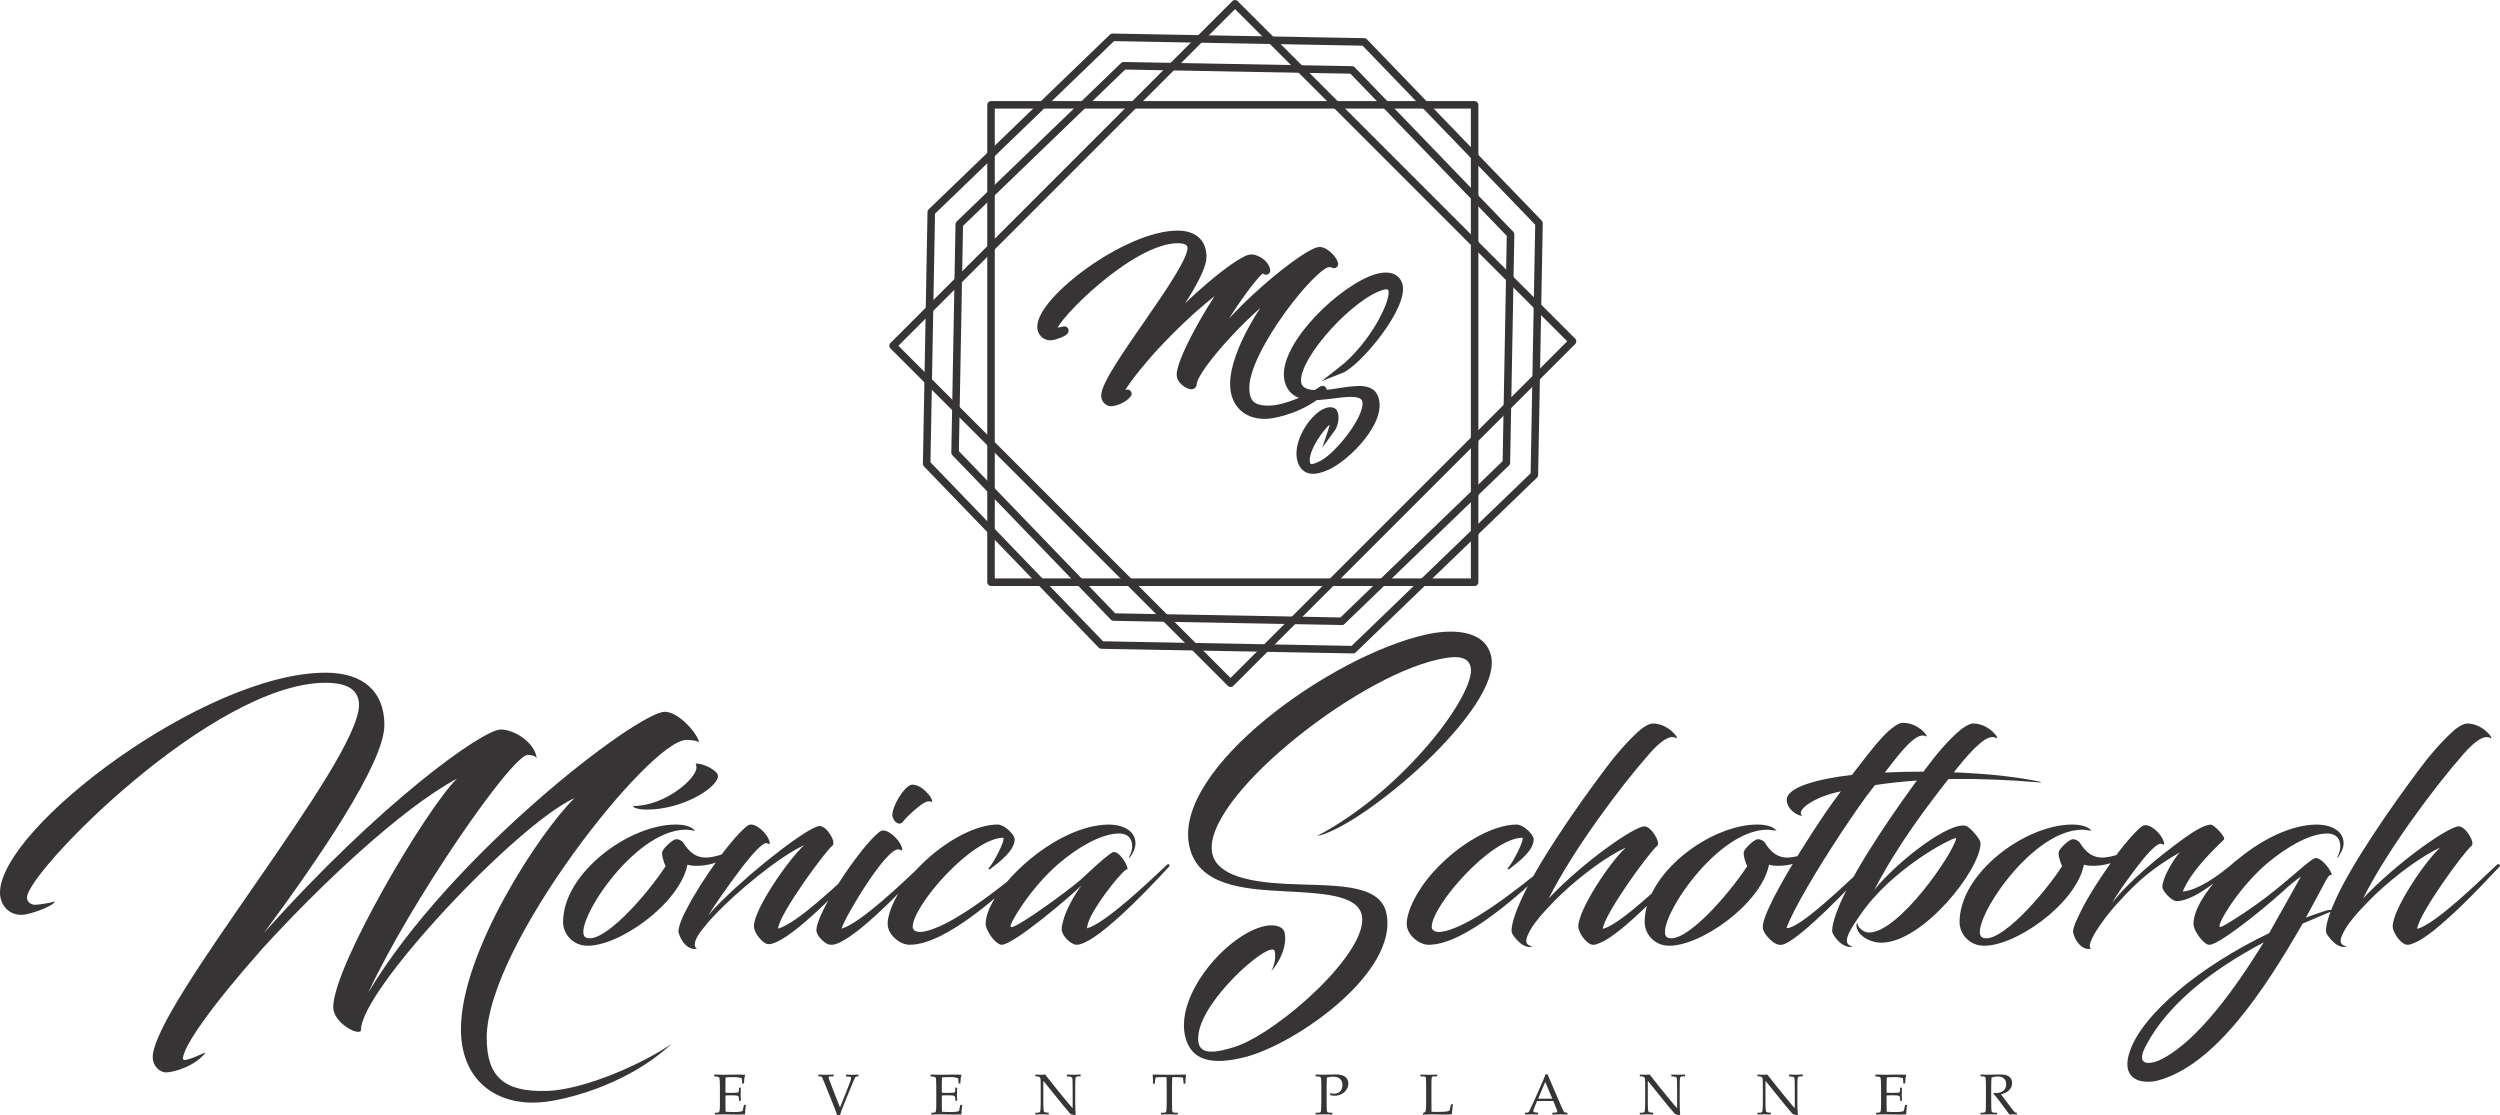
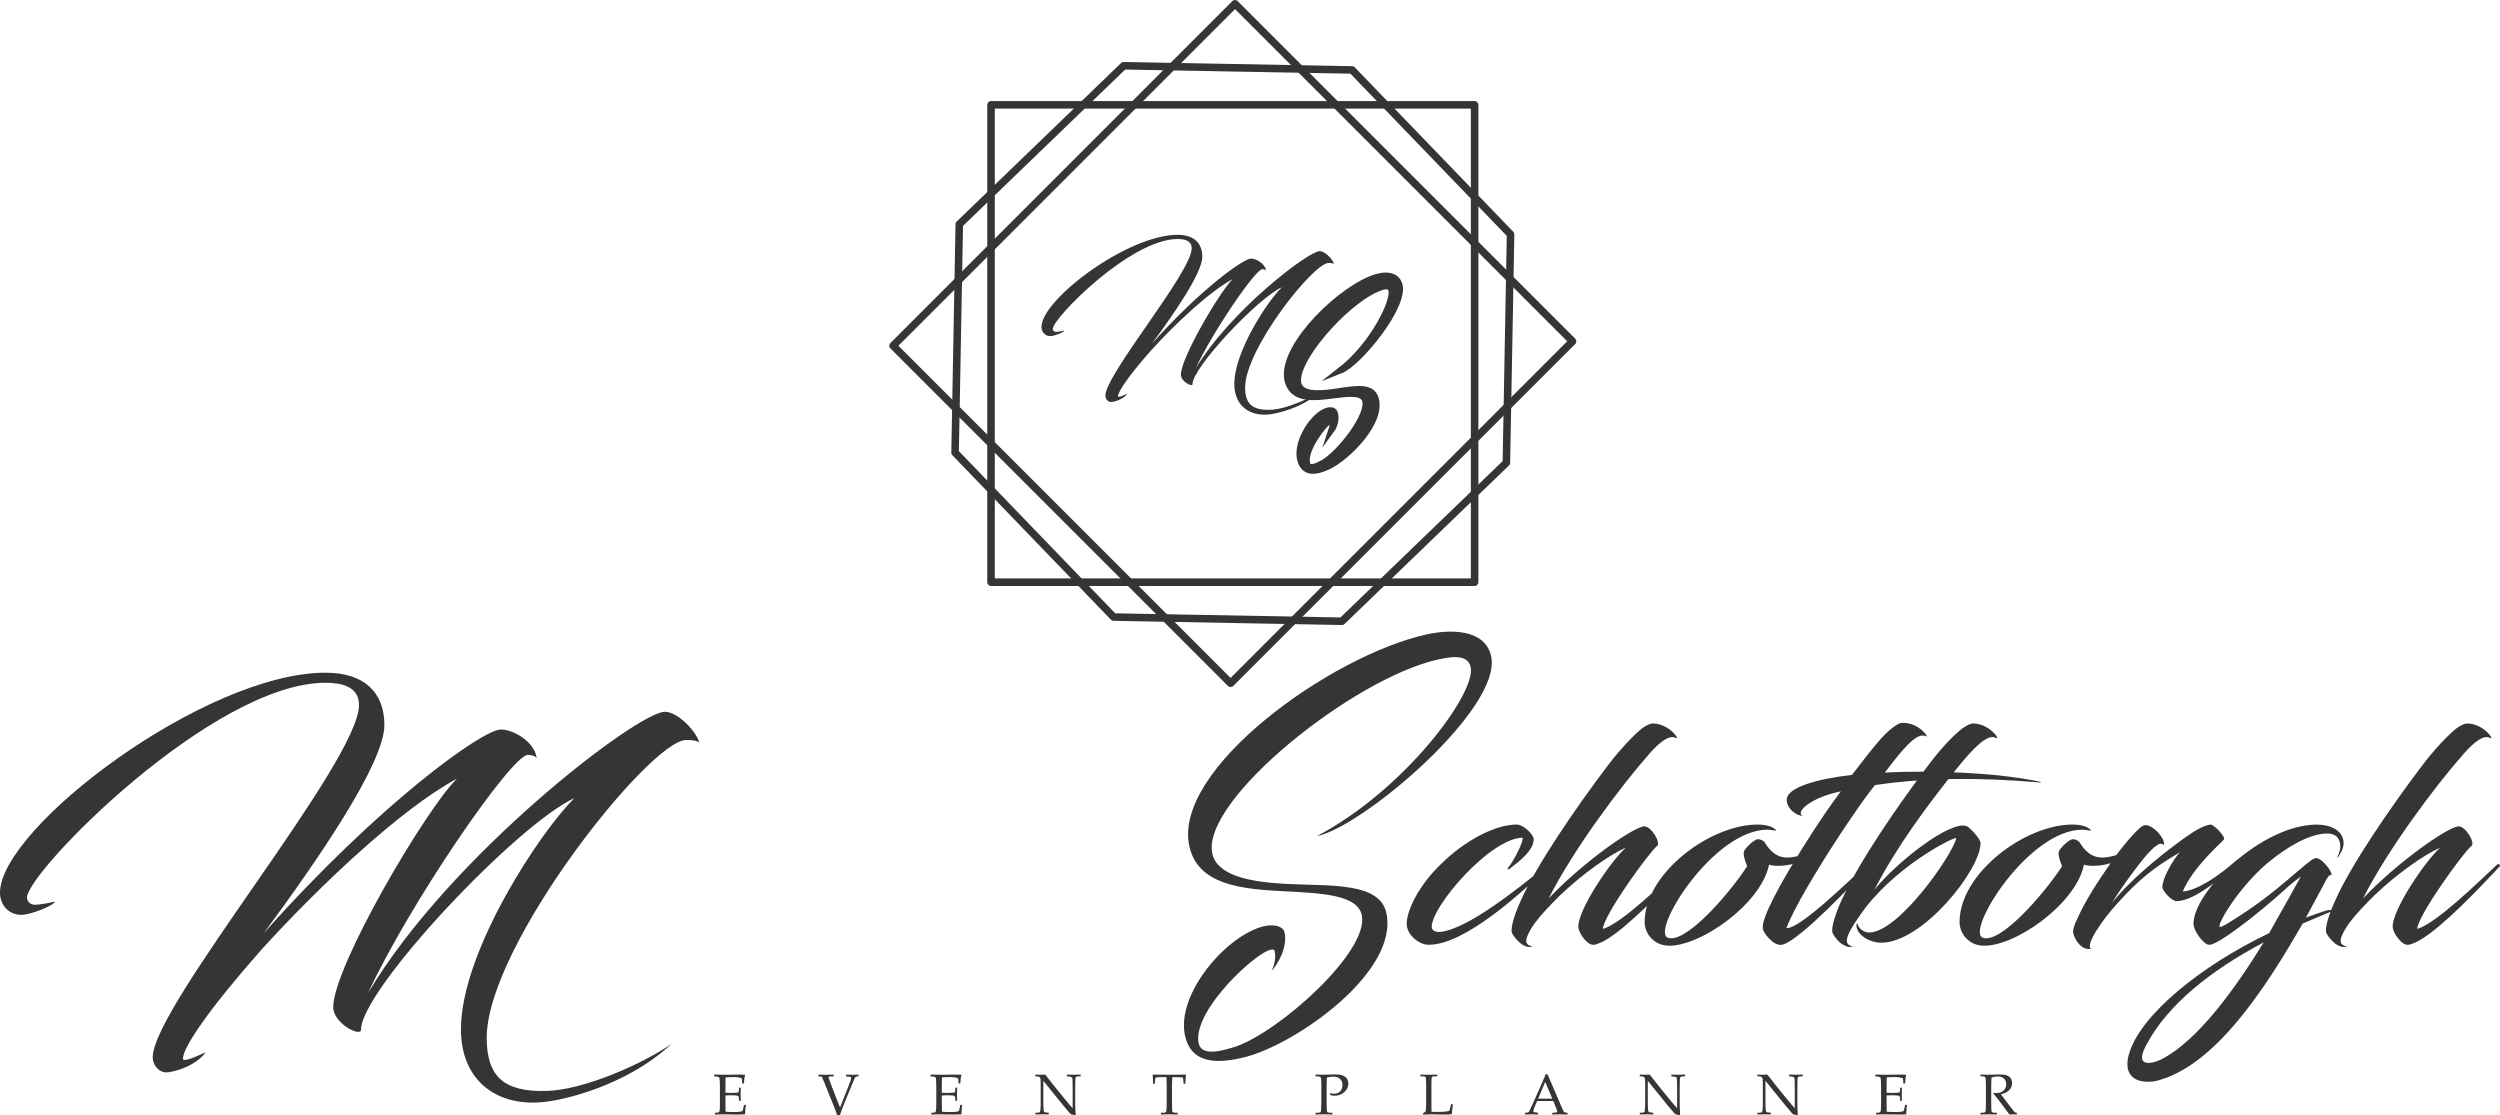
<svg xmlns="http://www.w3.org/2000/svg" xml:space="preserve" width="79.719mm" height="35.563mm" version="1.0" style="shape-rendering:geometricPrecision; text-rendering:geometricPrecision; image-rendering:optimizeQuality; fill-rule:evenodd; clip-rule:evenodd" viewBox="0 0 1564.87 698.1">
  <defs>
    <style type="text/css">
   
    .str3 {stroke:#373435;stroke-width:3.93;stroke-miterlimit:22.926}
    .str0 {stroke:#373435;stroke-width:4.72;stroke-linejoin:round;stroke-miterlimit:22.926}
    .str1 {stroke:#373435;stroke-width:4.72;stroke-linejoin:round;stroke-miterlimit:22.926}
    .str2 {stroke:#373435;stroke-width:5.26;stroke-linejoin:round;stroke-miterlimit:22.926}
    .fil1 {fill:none}
    .fil2 {fill:none;fill-rule:nonzero}
    .fil0 {fill:#373435;fill-rule:nonzero}
   
  </style>
  </defs>
  <g id="Capa_x0020_1">
    <g id="_2221073031424">
      <path class="fil0" d="M454.1 685.68l0 4.32 0.02 2.48c0,1.55 0.02,2.69 0.05,3.41 1.72,0.13 3.55,0.19 5.51,0.19 1.31,0 2.42,-0.06 3.31,-0.17 0.58,-0.07 1.19,-0.22 1.83,-0.46 0.29,-1.03 0.59,-2.32 0.9,-3.87l1.15 0c-0.31,2.58 -0.47,4.29 -0.47,5.15l0.04 0.79c-1.35,0.09 -2.68,0.14 -3.98,0.14l-2.76 -0.04c-3.05,-0.07 -5.29,-0.1 -6.73,-0.1 -1.38,0 -3.2,0.03 -5.47,0.11l0 -1.11 0.54 0c1.02,0 1.66,-0.1 1.93,-0.3 0.27,-0.2 0.44,-0.67 0.53,-1.41 0.09,-0.73 0.13,-2.36 0.13,-4.87l0 -9.64c0,-1.58 -0.04,-2.87 -0.11,-3.87 -0.08,-1 -0.16,-1.6 -0.25,-1.79 -0.09,-0.19 -0.22,-0.34 -0.38,-0.45 -0.16,-0.1 -0.67,-0.2 -1.51,-0.28l-1.35 -0.14 0 -1.12 1.9 0 1.86 0.05c1.04,0.04 1.84,0.06 2.37,0.06l6.76 -0.09 3.21 -0.02c1.09,-0.01 2.19,0.02 3.31,0.11 -0.46,1.39 -0.71,3.2 -0.76,5.43l-1.15 0c0,-1.29 -0.07,-2.36 -0.19,-3.22 -1.39,-0.52 -3.1,-0.77 -5.12,-0.77 -1.61,0 -3.29,0.07 -5.06,0.21 0.01,1.1 0,2.2 -0.04,3.31l-0.03 2.71 0 3.57c1.17,0.07 2.21,0.11 3.11,0.11 2.82,0 4.41,-0.09 4.79,-0.29 0.37,-0.2 0.56,-0.8 0.56,-1.82l0 -1.16 1.15 0c-0.08,1.78 -0.13,3.19 -0.13,4.25 0,1.12 0.04,2.44 0.13,3.96l-1.15 0 0 -1.02c0,-1.12 -0.22,-1.81 -0.67,-2.06 -0.44,-0.25 -2.01,-0.38 -4.7,-0.38 -0.99,0 -2.02,0.04 -3.09,0.11zm69.89 12.24c-0.53,-1.57 -1.07,-3.03 -1.62,-4.41l-6.3 -15.71c-0.9,-2.27 -1.43,-3.5 -1.58,-3.71 -0.15,-0.21 -0.65,-0.32 -1.51,-0.32l-0.72 0 0 -1.12c1.84,0.07 3.39,0.11 4.67,0.11 1.36,0 2.98,-0.04 4.87,-0.11l0 1.12 -1.73 0c-0.59,0 -0.99,0.05 -1.16,0.17 -0.17,0.11 -0.26,0.29 -0.26,0.52 0,0.16 0.03,0.32 0.09,0.52l2.28 6.07 4.78 12.17 4.64 -11.61c1.56,-3.87 2.33,-6.14 2.33,-6.8 0,-0.53 -0.32,-0.8 -0.97,-0.83l-0.71 -0.05 -1.51 -0.16 0 -1.12c1.55,0.07 2.84,0.11 3.84,0.11 1.06,0 2.38,-0.04 3.97,-0.11l0 1.12 -0.7 0c-0.56,0 -0.97,0.13 -1.22,0.39 -0.25,0.26 -0.71,1.19 -1.36,2.79l-5.93 14.46c-1.12,2.72 -1.91,4.89 -2.38,6.52l-1.8 0zm65.55 -12.24l0 4.32 0.02 2.48c0,1.55 0.02,2.69 0.05,3.41 1.72,0.13 3.55,0.19 5.51,0.19 1.31,0 2.42,-0.06 3.31,-0.17 0.58,-0.07 1.19,-0.22 1.83,-0.46 0.29,-1.03 0.59,-2.32 0.9,-3.87l1.15 0c-0.31,2.58 -0.47,4.29 -0.47,5.15l0.04 0.79c-1.35,0.09 -2.68,0.14 -3.98,0.14l-2.76 -0.04c-3.05,-0.07 -5.29,-0.1 -6.73,-0.1 -1.38,0 -3.2,0.03 -5.47,0.11l0 -1.11 0.54 0c1.02,0 1.66,-0.1 1.93,-0.3 0.27,-0.2 0.44,-0.67 0.53,-1.41 0.09,-0.73 0.13,-2.36 0.13,-4.87l0 -9.64c0,-1.58 -0.04,-2.87 -0.11,-3.87 -0.08,-1 -0.16,-1.6 -0.25,-1.79 -0.09,-0.19 -0.22,-0.34 -0.38,-0.45 -0.16,-0.1 -0.67,-0.2 -1.51,-0.28l-1.35 -0.14 0 -1.12 1.9 0 1.86 0.05c1.04,0.04 1.84,0.06 2.38,0.06l6.75 -0.09 3.21 -0.02c1.09,-0.01 2.19,0.02 3.31,0.11 -0.46,1.39 -0.71,3.2 -0.76,5.43l-1.15 0c0,-1.29 -0.07,-2.36 -0.19,-3.22 -1.39,-0.52 -3.1,-0.77 -5.12,-0.77 -1.61,0 -3.29,0.07 -5.06,0.21 0.01,1.1 0,2.2 -0.04,3.31l-0.03 2.71 0 3.57c1.17,0.07 2.21,0.11 3.11,0.11 2.82,0 4.41,-0.09 4.79,-0.29 0.37,-0.2 0.56,-0.8 0.56,-1.82l0 -1.16 1.15 0c-0.08,1.78 -0.13,3.19 -0.13,4.25 0,1.12 0.04,2.44 0.13,3.96l-1.15 0 0 -1.02c0,-1.12 -0.22,-1.81 -0.67,-2.06 -0.44,-0.25 -2.01,-0.38 -4.7,-0.38 -0.99,0 -2.02,0.04 -3.09,0.11zm63.52 -9.14l0 12.17c0,2.77 0.05,4.7 0.16,5.79 0.08,0.83 0.22,1.34 0.41,1.52 0.2,0.19 0.76,0.32 1.68,0.39l1.13 0.09 0 1.11c-1.28,-0.07 -2.43,-0.11 -3.46,-0.11 -0.72,0 -2.36,0.03 -4.93,0.11l0 -1.11 1.26 0c0.76,0 1.26,-0.11 1.49,-0.32 0.24,-0.21 0.38,-0.62 0.44,-1.24 0.13,-1.29 0.19,-3.03 0.19,-5.24l0 -8.72c0,-1.64 -0.02,-3.26 -0.05,-4.86 -0.02,-0.68 -0.11,-1.15 -0.27,-1.4 -0.16,-0.25 -0.39,-0.48 -0.69,-0.67 -0.31,-0.2 -0.73,-0.3 -1.28,-0.3l-1.09 0 0 -1.12c1.49,0.07 2.62,0.11 3.41,0.11 0.85,0 1.77,-0.04 2.78,-0.11 1.16,1.42 2.26,2.8 3.28,4.13 1.02,1.34 2.09,2.69 3.19,4.05l6.01 7.38c2.17,2.64 3.74,4.48 4.7,5.51l0 -11.27c0,-4.72 -0.08,-7.29 -0.25,-7.73 -0.17,-0.44 -0.85,-0.72 -2.03,-0.83l-1.32 -0.13 0 -1.12c1.88,0.07 3.35,0.11 4.39,0.11 1.09,0 2.49,-0.04 4.21,-0.11l0 1.12 -1.35 0c-1.09,0 -1.71,0.36 -1.88,1.09 -0.1,0.48 -0.16,3.05 -0.16,7.69l0 7.92c0,2.13 0.1,4.67 0.28,7.64 -1.58,-0.25 -2.51,-0.43 -2.77,-0.54 -0.25,-0.11 -0.5,-0.3 -0.73,-0.56 -1.3,-1.45 -2.67,-3.05 -4.1,-4.81l-12.66 -15.65zm80.75 -2.31c-0.13,1.76 -0.19,3.61 -0.19,5.55l0 10.01c0,3.73 0.1,5.78 0.28,6.16 0.19,0.38 0.85,0.57 2,0.57l1.32 0 0 1.11c-2.08,-0.07 -3.84,-0.11 -5.28,-0.11 -1.45,0 -3.2,0.03 -5.24,0.11l0 -1.11 1.47 0c0.78,0 1.28,-0.1 1.51,-0.31 0.24,-0.2 0.38,-0.6 0.44,-1.21 0.11,-1.37 0.17,-3.14 0.17,-5.3l0 -10.03c0,-1.97 -0.04,-3.79 -0.12,-5.44l-1.79 0c-2.88,0 -4.46,0.06 -4.76,0.2 -0.3,0.13 -0.49,0.66 -0.58,1.58l-0.25 2.36 -1.11 0 0.04 -2.09c0,-0.85 -0.07,-2.06 -0.22,-3.64 6.33,0.07 10.05,0.11 11.16,0.11l9.72 -0.11c-0.23,1.98 -0.36,3.89 -0.39,5.72l-1.12 0 -0.17 -2.31c-0.07,-0.8 -0.17,-1.27 -0.3,-1.42 -0.13,-0.15 -0.41,-0.24 -0.86,-0.27 -1.28,-0.09 -2.74,-0.14 -4.38,-0.14l-1.37 0zm96.72 0.36c-0.08,1.68 -0.13,3.47 -0.13,5.38l0 10.01c0,3.51 0.11,5.48 0.32,5.9 0.21,0.42 0.9,0.63 2.07,0.63l1.21 0 0 1.11c-2.07,-0.07 -3.71,-0.11 -4.9,-0.11 -1.06,0 -2.93,0.03 -5.61,0.11l0 -1.11 1.58 0c0.74,0 1.21,-0.09 1.42,-0.27 0.22,-0.19 0.35,-0.55 0.41,-1.11 0.06,-0.55 0.12,-2.25 0.19,-5.09l0 -9.37 -0.05 -3.63c-0.02,-1.51 -0.18,-2.44 -0.48,-2.77 -0.3,-0.34 -1.03,-0.51 -2.19,-0.51l-0.88 0 0 -1.12c1.46,0.05 3.32,0.07 5.57,0.07 1.33,0 2.8,-0.04 4.41,-0.11 1.06,-0.05 1.87,-0.07 2.42,-0.07 2.84,0 4.9,0.51 6.19,1.55 1.28,1.04 1.91,2.43 1.91,4.19 0,1.28 -0.37,2.51 -1.11,3.7 -0.74,1.18 -1.78,2.12 -3.14,2.84 -1.35,0.71 -2.8,1.07 -4.32,1.07 -0.7,0 -1.58,-0.11 -2.64,-0.33l-0.35 -1.33c1.03,0.27 1.89,0.4 2.58,0.4 1.61,0 2.9,-0.49 3.85,-1.47 0.95,-0.98 1.42,-2.31 1.42,-4.01 0,-1.64 -0.5,-2.92 -1.52,-3.84 -1.01,-0.92 -2.53,-1.38 -4.53,-1.38 -1.14,0 -2.38,0.22 -3.73,0.65zm65.46 21.33c1.15,0.06 2.28,0.09 3.37,0.09 2.21,0 3.94,-0.06 5.19,-0.17 0.87,-0.09 1.77,-0.26 2.7,-0.51l1.06 -4.14 1.12 0c-0.3,2.22 -0.52,4.3 -0.68,6.23 -1.06,0.17 -2.5,0.24 -4.33,0.24l-8.38 -0.14c-1.13,0 -2.88,0.06 -5.26,0.18l0 -0.94c0.94,-0.41 1.49,-0.85 1.65,-1.31 0.17,-0.47 0.26,-2.32 0.26,-5.56l0 -9.65c0,-3.51 -0.09,-5.47 -0.26,-5.87 -0.17,-0.4 -0.65,-0.6 -1.43,-0.6l-1.91 0 0 -1.12c2.79,0.07 4.64,0.11 5.56,0.11 1.22,0 2.87,-0.04 4.96,-0.11l0 1.12 -2.18 0c-0.62,0 -1.01,0.18 -1.18,0.53 -0.16,0.36 -0.25,1.84 -0.25,4.45l0 11.19 0.05 4.96 -0.05 1.03zm76.33 -6.75l-10.17 0 -1.2 2.85c-0.79,1.87 -1.18,3.02 -1.18,3.44 0,0.27 0.07,0.46 0.22,0.58 0.14,0.11 0.51,0.21 1.11,0.28l1.69 0.19 0 1.11c-1.12,-0.07 -2.39,-0.11 -3.8,-0.11 -1.68,0 -3.17,0.03 -4.45,0.11l0 -1.11 0.53 -0.02c0.82,-0.02 1.35,-0.11 1.6,-0.25 0.24,-0.15 0.49,-0.51 0.76,-1.08 0.83,-1.69 1.69,-3.51 2.56,-5.46l4.84 -10.94c1.29,-2.91 2.17,-5.01 2.64,-6.32l1.19 0 8.9 20.68c0.6,1.4 1,2.25 1.19,2.54 0.2,0.29 0.43,0.49 0.69,0.62 0.26,0.12 0.83,0.21 1.74,0.25l0 1.11c-1.52,-0.07 -2.98,-0.11 -4.36,-0.11 -1.29,0 -3.01,0.03 -5.15,0.11l0 -1.11 1.74 -0.11c0.62,-0.04 1,-0.11 1.11,-0.19 0.17,-0.13 0.27,-0.3 0.27,-0.49 0,-0.21 -0.17,-0.76 -0.53,-1.65l-1.94 -4.9zm-9.5 -1.44l8.84 0 -4.42 -10.53 -4.43 10.53zm68.61 -11.19l0 12.17c0,2.77 0.05,4.7 0.16,5.79 0.08,0.83 0.22,1.34 0.41,1.52 0.2,0.19 0.76,0.32 1.68,0.39l1.13 0.09 0 1.11c-1.28,-0.07 -2.43,-0.11 -3.46,-0.11 -0.72,0 -2.36,0.03 -4.93,0.11l0 -1.11 1.26 0c0.76,0 1.26,-0.11 1.49,-0.32 0.24,-0.21 0.38,-0.62 0.44,-1.24 0.13,-1.29 0.19,-3.03 0.19,-5.24l0 -8.72c0,-1.64 -0.02,-3.26 -0.05,-4.86 -0.02,-0.68 -0.11,-1.15 -0.27,-1.4 -0.16,-0.25 -0.39,-0.48 -0.69,-0.67 -0.31,-0.2 -0.73,-0.3 -1.28,-0.3l-1.09 0 0 -1.12c1.49,0.07 2.62,0.11 3.41,0.11 0.85,0 1.77,-0.04 2.78,-0.11 1.16,1.42 2.26,2.8 3.28,4.13 1.02,1.34 2.09,2.69 3.19,4.05l6.01 7.38c2.17,2.64 3.74,4.48 4.7,5.51l0 -11.27c0,-4.72 -0.08,-7.29 -0.25,-7.73 -0.17,-0.44 -0.85,-0.72 -2.03,-0.83l-1.32 -0.13 0 -1.12c1.88,0.07 3.35,0.11 4.39,0.11 1.09,0 2.49,-0.04 4.21,-0.11l0 1.12 -1.35 0c-1.09,0 -1.71,0.36 -1.88,1.09 -0.1,0.48 -0.16,3.05 -0.16,7.69l0 7.92c0,2.13 0.1,4.67 0.28,7.64 -1.58,-0.25 -2.51,-0.43 -2.77,-0.54 -0.25,-0.11 -0.5,-0.3 -0.73,-0.56 -1.3,-1.45 -2.67,-3.05 -4.1,-4.81l-12.66 -15.65zm73.65 0l0 12.17c0,2.77 0.05,4.7 0.16,5.79 0.08,0.83 0.22,1.34 0.41,1.52 0.2,0.19 0.76,0.32 1.68,0.39l1.13 0.09 0 1.11c-1.28,-0.07 -2.43,-0.11 -3.46,-0.11 -0.72,0 -2.36,0.03 -4.93,0.11l0 -1.11 1.26 0c0.76,0 1.26,-0.11 1.49,-0.32 0.23,-0.21 0.38,-0.62 0.44,-1.24 0.13,-1.29 0.19,-3.03 0.19,-5.24l0 -8.72c0,-1.64 -0.02,-3.26 -0.05,-4.86 -0.02,-0.68 -0.11,-1.15 -0.27,-1.4 -0.16,-0.25 -0.39,-0.48 -0.69,-0.67 -0.31,-0.2 -0.73,-0.3 -1.28,-0.3l-1.09 0 0 -1.12c1.49,0.07 2.62,0.11 3.41,0.11 0.85,0 1.77,-0.04 2.78,-0.11 1.17,1.42 2.26,2.8 3.28,4.13 1.03,1.34 2.09,2.69 3.19,4.05l6.01 7.38c2.17,2.64 3.74,4.48 4.7,5.51l0 -11.27c0,-4.72 -0.08,-7.29 -0.25,-7.73 -0.17,-0.44 -0.85,-0.72 -2.03,-0.83l-1.31 -0.13 0 -1.12c1.88,0.07 3.35,0.11 4.39,0.11 1.09,0 2.49,-0.04 4.21,-0.11l0 1.12 -1.35 0c-1.09,0 -1.71,0.36 -1.88,1.09 -0.1,0.48 -0.16,3.05 -0.16,7.69l0 7.92c0,2.13 0.1,4.67 0.28,7.64 -1.58,-0.25 -2.51,-0.43 -2.77,-0.54 -0.25,-0.11 -0.5,-0.3 -0.73,-0.56 -1.3,-1.45 -2.67,-3.05 -4.1,-4.81l-12.66 -15.65zm75.84 9.14l0 4.32 0.02 2.48c0,1.55 0.02,2.69 0.06,3.41 1.71,0.13 3.55,0.19 5.51,0.19 1.32,0 2.42,-0.06 3.31,-0.17 0.58,-0.07 1.19,-0.22 1.83,-0.46 0.29,-1.03 0.59,-2.32 0.9,-3.87l1.15 0c-0.31,2.58 -0.47,4.29 -0.47,5.15l0.04 0.79c-1.35,0.09 -2.68,0.14 -3.98,0.14l-2.76 -0.04c-3.05,-0.07 -5.29,-0.1 -6.73,-0.1 -1.37,0 -3.2,0.03 -5.47,0.11l0 -1.11 0.54 0c1.02,0 1.66,-0.1 1.93,-0.3 0.27,-0.2 0.44,-0.67 0.53,-1.41 0.09,-0.73 0.13,-2.36 0.13,-4.87l0 -9.64c0,-1.58 -0.04,-2.87 -0.11,-3.87 -0.08,-1 -0.16,-1.6 -0.25,-1.79 -0.09,-0.19 -0.22,-0.34 -0.38,-0.45 -0.16,-0.1 -0.67,-0.2 -1.51,-0.28l-1.35 -0.14 0 -1.12 1.9 0 1.86 0.05c1.04,0.04 1.84,0.06 2.38,0.06l6.75 -0.09 3.21 -0.02c1.09,-0.01 2.19,0.02 3.31,0.11 -0.46,1.39 -0.71,3.2 -0.76,5.43l-1.15 0c0,-1.29 -0.07,-2.36 -0.19,-3.22 -1.39,-0.52 -3.1,-0.77 -5.12,-0.77 -1.61,0 -3.29,0.07 -5.06,0.21 0.01,1.1 0,2.2 -0.04,3.31l-0.04 2.71 0 3.57c1.18,0.07 2.21,0.11 3.11,0.11 2.82,0 4.41,-0.09 4.8,-0.29 0.37,-0.2 0.56,-0.8 0.56,-1.82l0 -1.16 1.15 0c-0.08,1.78 -0.13,3.19 -0.13,4.25 0,1.12 0.04,2.44 0.13,3.96l-1.15 0 0 -1.02c0,-1.12 -0.22,-1.81 -0.67,-2.06 -0.44,-0.25 -2.01,-0.38 -4.7,-0.38 -0.99,0 -2.02,0.04 -3.09,0.11zm71.6 -0.72c1.15,1.65 2.58,3.56 4.27,5.75l3.38 4.36c0.6,0.75 1,1.17 1.19,1.28 0.2,0.1 0.41,0.16 0.62,0.16l0.46 0 0 1.11c-0.97,-0.07 -1.82,-0.11 -2.54,-0.11 -0.67,0 -1.37,0.03 -2.11,0.11l-6.23 -8.39c-1.17,-1.55 -2.41,-3.05 -3.73,-4.53l0.17 -0.6c0.68,0.06 1.19,0.09 1.52,0.09 1.96,0 3.49,-0.5 4.6,-1.51 1.11,-1.01 1.66,-2.35 1.66,-4.05 0,-1.51 -0.47,-2.69 -1.41,-3.54 -0.93,-0.85 -2.29,-1.27 -4.06,-1.27 -1.23,0 -2.47,0.23 -3.71,0.68 -0.14,1.86 -0.21,3.85 -0.21,5.97l0 8.48c0,4.13 0.1,6.42 0.3,6.87 0.2,0.45 0.84,0.68 1.93,0.68l1.37 0 0 1.11c-1.95,-0.07 -3.55,-0.11 -4.83,-0.11 -1.01,0 -2.83,0.03 -5.46,0.11l0 -1.11 1.31 0c1.01,0 1.6,-0.22 1.79,-0.66 0.19,-0.44 0.28,-2.74 0.28,-6.92l0 -8.44c0,-3.63 -0.11,-5.66 -0.33,-6.09 -0.22,-0.43 -0.92,-0.65 -2.11,-0.65l-0.95 0 0 -1.12c2.18,0.07 3.84,0.11 4.99,0.11 0.77,0 1.89,-0.03 3.34,-0.09 1.69,-0.06 2.91,-0.09 3.64,-0.09 2.03,0 3.56,0.22 4.61,0.64 1.05,0.43 1.85,1.04 2.39,1.86 0.55,0.81 0.81,1.78 0.81,2.91 0,1.65 -0.59,3.11 -1.79,4.38 -1.19,1.27 -2.92,2.14 -5.18,2.6z" />
      <g>
        <path class="fil0" d="M286.01 487.41c-19.17,18.67 -77.43,117.54 -77.43,143.01 0,10.34 17.4,18.92 17.4,14.12 0,-24.97 97.36,-128.38 133.67,-145.02 -21.44,20.93 -71.13,96.09 -71.13,144.77 0,29.01 18.41,45.9 45.15,45.9 2.52,0 5.04,-0.25 7.82,-0.5 8.83,-1.01 48.93,-8.57 78.94,-36.32 -17.4,12.11 -54.23,28.75 -78.19,29.51 -26.99,0.76 -37.58,-9.08 -37.58,-33.29 0,-57.76 102.15,-186.39 124.85,-186.39 2.27,0 5.8,0 8.07,1.51 -1.01,-5.8 -12.86,-19.17 -21.44,-19.17 -16.9,0 -134.18,89.54 -185.63,175.79 26.23,-56.49 89.79,-148.81 99.88,-148.81 1.77,0 4.54,0.5 5.55,2.02 -1.26,-10.09 -14.38,-17.91 -22.45,-17.91 -11.35,0 -75.67,45.9 -148.3,127.37 33.54,-45.4 75.41,-106.18 75.41,-130.14 0,-20.68 -12.86,-32.79 -36.82,-32.79 -75.41,0 -203.79,97.1 -203.79,137.71 0,7.57 5.3,13.87 13.37,13.87 5.8,0 20.93,-6.05 20.93,-8.32 -2.52,0.76 -9.83,2.02 -12.36,2.02 -2.27,0 -5.04,-1.51 -5.04,-4.54 0,-15.89 116.27,-134.43 186.89,-134.43 9.33,0 20.93,2.02 20.93,13.87 0,35.81 -129.14,188.4 -129.14,220.69 0,4.79 4.04,9.33 8.32,9.33 5.04,0 18.41,-4.03 24.72,-12.36 1.01,-1.01 -14.12,7.06 -14.12,3.78 0,-7.06 16.39,-31.27 49.69,-68.85 36.07,-39.6 86.76,-87.52 121.82,-106.44z" />
        <path class="fil0" d="M920.57 417.56c3.58,16.27 -41.56,77.17 -96.35,105.83 28.51,-5.59 116.33,-80.03 109.16,-112.58 -3.82,-17.37 -25.86,-16.9 -40.37,-13.7 -60.03,13.22 -159.17,84.39 -148.56,132.55 5.37,24.41 32.89,26.88 59.24,28.22 23.56,1.26 45.88,2.11 48.69,14.87 4.99,22.65 -51.67,73.17 -79.13,82.45 -2.81,0.85 -5.62,1.7 -8.04,2.23 -8.36,1.84 -14.73,1.17 -15.18,-6.11 -1.55,-20.64 35.91,-54.71 44.92,-56.7 1.32,-0.29 2.64,-0.58 2.93,0.74 0.68,3.08 0.37,7.99 -2.1,12.45 3.82,-3.61 10.31,-14.95 8.33,-23.97 -1.07,-4.84 -8.05,-5.14 -12.45,-4.18 -23.31,5.14 -55.32,41.93 -50,68.19 3.51,16.98 17.99,18.86 37.85,13.8 31.86,-8.17 96.4,-53.28 88.26,-90.22 -4.26,-19.35 -35.04,-16.72 -63.02,-18.17 -22.86,-1.19 -42.9,-5.31 -45.9,-18.94 -7.31,-33.2 88.32,-109.83 141.31,-121.5 7.04,-1.55 18.52,-3.85 20.41,4.73z" />
-         <path class="fil0" d="M435.95 480.37c0,7.12 -19.85,24.15 -39.5,24.15 -0.93,0 0.94,2.25 8.24,2.25 23.4,0 44.74,-14.23 44.74,-20.97 0,-3.56 -9.17,-7.86 -13.29,-7.86 -1.31,0 -0.19,0.56 -0.19,2.43zm-1.87 39.5c0.75,0 1.31,0 0.37,-0.56 -1.31,-1.12 -4.31,-3.18 -11.42,-3.18 -29.58,0 -70.58,30.51 -70.58,61.03 0,7.11 5.62,14.23 14.23,14.79 19.84,1.12 58.6,-25.83 63.65,-50.73 0.94,0.37 2.81,0.75 5.62,0.75 3,0 6.93,-0.37 11.04,-1.68 9.17,-3 16.66,-9.17 17.6,-11.79 -2.06,-0.19 -8.99,7.11 -21.53,8.24 -7.49,0.56 -11.98,-3.74 -15.54,-9.55 -0.37,-0.56 -2.44,-2.06 -4.31,-1.87 -2.43,0.19 -8.05,5.8 -8.61,7.68 -0.75,1.87 1.12,7.49 2.06,9.17 -12.54,19.1 -39.31,49.05 -49.8,44.74 -10.48,-4.5 28.64,-67.58 62.53,-67.58 1.31,0 2.81,0.37 4.68,0.56zm87.05 9.36c2.43,-2.06 -3.56,-12.17 -8.05,-12.17 -6.36,0 -39.31,25.27 -60.28,45.87 -3.93,3.74 -7.49,7.49 -9.55,10.48 2.81,-5.24 12.54,-19.1 21.34,-30.7 5.62,-7.3 12.54,-15.16 14.98,-14.98 1.5,0.19 2.25,1.12 2.25,0.37 0,-4.68 -7.11,-11.98 -11.79,-11.98 -0.56,0 -1.68,0.19 -2.43,0.94 -4.87,3.75 -13.1,13.67 -19.84,23.21 -6.18,8.61 -13.29,19.66 -17.79,28.46 -4.68,8.61 -5.61,13.66 -5.24,14.98 1.5,5.43 5.99,11.42 11.61,10.11 -2.81,-1.31 -1.5,-6.37 3.56,-12.36 2.06,-2.62 4.3,-5.43 6.74,-7.86 13.85,-14.98 41.37,-37.63 56.72,-44.55 -9.73,8.8 -31.45,40.06 -31.45,50.73 0,2.06 1.31,4.87 3.37,7.3 1.87,2.25 3.93,3.93 5.8,3.93 11.23,0 41.75,-30.89 58.03,-48.67 0.56,-0.56 -0.37,-2.06 -1.5,-1.12 -11.98,11.23 -38.75,36.88 -50.55,40.06 0.37,-8.8 29.39,-48.3 34.07,-52.04zm-0.19 62.15c11.61,-0.93 41.37,-31.45 57.66,-49.05 0.56,-0.56 -0.37,-2.06 -1.68,-1.12 -11.42,11.04 -38.75,37.07 -50.17,40.06 2.25,-7.68 27.89,-50.36 35.57,-49.61 1.5,0.19 2.43,1.12 2.43,0.37 0,-4.68 -7.49,-12.17 -11.79,-12.17 -0.75,0 -1.87,0.19 -2.81,1.12 -11.98,9.55 -39.13,50.36 -39.13,61.22 0,3.37 4.68,8.05 7.68,8.99 0.94,0.19 1.5,0.19 2.25,0.19zm49.42 -100.15c-4.87,1.5 -11.98,13.67 -11.79,19.1 0.19,3.37 4.12,7.3 6.74,3.93 2.25,-3.18 10.86,-10.86 14.04,-12.17 2.06,-0.94 3.56,-0.19 3.93,-0.19 0.75,0 -0.37,-2.81 -2.06,-4.68 -2.43,-2.81 -6.55,-6.55 -10.86,-5.99zm0.93 88.92c0,-13.11 36.69,-55.41 56.72,-55.79 1.5,1.31 -6.18,16.1 -9.17,19.09 -0.37,0.56 0.56,0.94 0.93,0.56 6.18,-4.68 15.35,-11.61 15.35,-18.72 0,-2.81 -6.36,-9.17 -10.67,-9.17 -13.29,0 -32.2,9.73 -47.55,24.9 -12.54,12.17 -19.28,25.27 -20.78,33.13 -0.56,2.25 -0.56,4.12 -0.37,5.62 0.94,5.99 7.68,11.61 13.67,11.61 23.21,0 59.34,-33.88 75.44,-49.05 0.56,-0.56 -0.75,-1.31 -1.31,-0.94 -18.16,14.79 -49.61,40.06 -66.83,41.94 -1.68,0.19 -5.43,-0.19 -5.43,-3.18zm94.73 -5.62c-0.75,2.81 -1.5,5.05 -1.5,6.93 0,3.37 3.56,7.3 6.18,8.8 1.31,0.75 2.25,1.12 3.18,1.12 11.23,0 41.75,-31.26 58.03,-49.05 0.56,-0.56 -0.37,-2.06 -1.31,-1.12 -11.61,10.86 -38.38,36.5 -50.17,39.87 0,-1.5 0.75,-3.74 1.87,-6.36 5.61,-11.98 22.46,-32.39 23.4,-30.51 0.75,-2.25 -5.62,-12.54 -9.36,-10.67 -4.68,2.62 -16.85,14.42 -20.22,17.41 -9.73,8.24 -35.94,27.14 -42.12,29.21 -0.56,0.18 -0.94,0.18 -1.31,0 -1.68,-0.94 12.36,-24.53 30.14,-39.69 12.17,-10.3 25.83,-18.16 36.69,-18.72 5.61,-0.37 9.17,2.43 9.17,8.05 0,2.81 -1.12,5.05 -2.06,6.74 -0.19,0.19 0.19,0.37 0.56,0.19 1.87,-2.43 3.56,-5.61 3.56,-8.8 0,-8.8 -9.36,-11.79 -16.47,-11.79 -34.45,0 -77.32,41.75 -77.32,62.15 0,3.74 4.87,10.86 8.24,12.54 0.37,0.19 1.31,0.56 1.69,0.56 7.86,0 44.37,-31.45 49.98,-37.07 -3.56,4.68 -8.61,13.29 -10.86,20.22z" />
        <path class="fil0" d="M896.19 580.16c0,-13.11 36.69,-55.41 56.72,-55.79 1.5,1.31 -6.18,16.1 -9.17,19.09 -0.37,0.56 0.56,0.94 0.93,0.56 6.18,-4.68 15.35,-11.61 15.35,-18.72 0,-2.81 -6.36,-9.17 -10.67,-9.17 -13.29,0 -32.2,9.73 -47.55,24.9 -12.54,12.17 -19.28,25.27 -20.78,33.13 -0.56,2.25 -0.56,4.12 -0.37,5.62 0.93,5.99 7.67,11.61 13.67,11.61 23.21,0 59.34,-33.88 75.44,-49.05 0.56,-0.56 -0.75,-1.31 -1.31,-0.94 -18.16,14.79 -49.61,40.06 -66.83,41.94 -1.68,0.19 -5.43,-0.19 -5.43,-3.18zm136.1 -108.21c7.11,-8.05 12.73,-11.98 16.47,-10.11 3.56,2.06 -3.75,-8.98 -14.23,-8.98 -1.5,0 -4.12,1.12 -7.11,3.37 -8.05,6.74 -17.6,18.16 -22.65,25.09 -17.6,23.4 -43.06,60.09 -52.98,82.74 -5.62,12.36 -5.99,18.34 -5.43,19.84 1.31,3 5.43,6.93 6.74,7.49 1.87,1.12 3.93,1.87 6.18,0.94 -4.31,-0.56 -4.68,-3.18 -3,-6.93 1.87,-4.49 5.99,-10.11 11.61,-16.1 0,0 7.49,-7.86 9.36,-9.55 13.48,-12.73 29.39,-24.15 40.44,-29.21 -9.73,8.8 -29.76,38.75 -29.76,49.42 0,3.37 4.3,9.92 8.05,11.23 1.31,0.37 2.06,0.19 2.81,0 2.06,-0.56 4.87,-1.87 6.37,-2.81 14.04,-8.24 36.32,-31.64 49.8,-46.05 0.56,-0.56 -0.37,-2.06 -1.68,-1.12 -11.79,11.04 -38.38,37.07 -49.98,40.25 0.56,-8.8 29.2,-48.3 34.07,-52.04 2.24,-2.06 -3.75,-12.17 -8.05,-12.17 -6.36,0 -38.56,22.47 -59.9,45.12 15.16,-30.14 44.56,-69.64 62.9,-90.42zm78.81 47.92c0.75,0 1.31,0 0.37,-0.56 -1.31,-1.12 -4.3,-3.18 -11.42,-3.18 -29.58,0 -70.58,30.51 -70.58,61.03 0,7.11 5.62,14.23 14.23,14.79 19.84,1.12 58.6,-25.83 63.65,-50.73 0.93,0.37 2.81,0.75 5.61,0.75 3,0 6.93,-0.37 11.05,-1.68 9.17,-3 16.66,-9.17 17.6,-11.79 -2.06,-0.19 -8.98,7.11 -21.53,8.24 -7.49,0.56 -11.98,-3.74 -15.54,-9.55 -0.37,-0.56 -2.44,-2.06 -4.3,-1.87 -2.44,0.19 -8.05,5.8 -8.61,7.68 -0.75,1.87 1.12,7.49 2.06,9.17 -12.54,19.1 -39.31,49.05 -49.8,44.74 -10.48,-4.5 28.64,-67.58 62.53,-67.58 1.31,0 2.81,0.37 4.68,0.56zm48.11 -34.82c-20.97,2.43 -41.56,7.68 -40.81,16.1 0.56,5.99 6.93,9.55 9.92,9.55 -4.87,-2.81 6.18,-11.79 23.96,-15.35 -6.93,9.17 -12.36,17.41 -17.41,25.09 -23.02,35.57 -31.45,53.91 -31.45,59.53 0,2.06 0.37,2.43 0.56,2.81 1.12,2.81 5.24,6.74 6.74,7.49 1.68,0.94 3.56,1.69 5.99,0.75 11.23,-4.12 43.81,-38.19 52.98,-48.67 0.56,-0.56 -0.19,-2.06 -1.31,-1.12 -11.04,10.11 -42.12,40.62 -50.17,39.69 4.49,-11.98 18.53,-35.76 34.82,-60.47 7.49,-11.05 13.67,-20.41 20.59,-29.02 31.26,-4.68 65.52,-4.87 102.59,-1.69 2.25,0.19 1.5,-0.19 0,-0.56 -26.77,-5.61 -66.27,-7.11 -96.41,-5.61 8.24,-10.67 19.28,-25.65 25.27,-22.84 3.56,2.06 -3.93,-8.8 -14.41,-8.24 -1.69,0 -4.12,1.5 -6.93,3.75 -4.68,3.74 -9.92,9.73 -24.52,28.83zm65.15 -3.37c11.42,-14.23 19.84,-22.46 24.9,-19.85 3.56,2.06 -3.74,-8.98 -14.23,-8.98 -1.68,0 -4.12,1.31 -7.11,3.37 -8.8,7.3 -16.1,16.28 -22.65,25.09 -19.28,25.65 -42.49,59.72 -52.98,83.12 -5.43,12.36 -5.8,17.97 -5.24,19.47 1.31,3 5.05,6.93 6.74,7.49 1.87,1.12 3.75,1.87 5.99,0.94 -8.42,-0.94 -0.75,-11.8 4.68,-19.66 19.47,-28.64 56.91,-48.3 60.09,-48.11 -1.68,9.36 -35.76,59.16 -54.66,59.16 -3.75,0 -7.11,-3.56 -7.11,-5.43 0,-0.56 -0.75,-0.19 -0.75,0.75 0,6.18 8.24,11.05 15.54,11.05 25.83,0 62.15,-45.49 62.15,-62.34 0,-2.62 -6.55,-9.73 -8.8,-10.67 -10.11,-3.56 -43.06,21.9 -57.66,39.87 14.41,-27.71 32.57,-52.04 51.11,-75.26zm83.86 38.19c0.75,0 1.31,0 0.37,-0.56 -1.31,-1.12 -4.31,-3.18 -11.42,-3.18 -29.58,0 -70.58,30.51 -70.58,61.03 0,7.11 5.62,14.23 14.23,14.79 19.84,1.12 58.6,-25.83 63.65,-50.73 0.94,0.37 2.81,0.75 5.62,0.75 3,0 6.93,-0.37 11.04,-1.68 9.17,-3 16.66,-9.17 17.6,-11.79 -2.06,-0.19 -8.99,7.11 -21.53,8.24 -7.49,0.56 -11.98,-3.74 -15.54,-9.55 -0.37,-0.56 -2.44,-2.06 -4.3,-1.87 -2.44,0.19 -8.05,5.8 -8.61,7.68 -0.75,1.87 1.12,7.49 2.06,9.17 -12.54,19.1 -39.31,49.05 -49.8,44.74 -10.48,-4.5 28.64,-67.58 62.53,-67.58 1.31,0 2.81,0.37 4.68,0.56zm12.92 20.41c-7.49,10.67 -15.91,23.59 -20.59,34.26 -2.24,4.3 -3.18,7.86 -2.81,9.55 1.31,5.24 5.8,11.05 11.23,9.74 -4.12,-1.87 7.11,-18.35 16.66,-28.64 12.73,-14.04 21.53,-21.53 38.75,-31.64 -4.87,5.62 -10.86,16.47 -10.86,21.71 0,2.25 5.62,8.8 8.99,8.8 12.92,0 35.38,-20.97 38.75,-25.46 -0.19,-0.37 -1.31,-0.19 -1.5,0 -11.61,10.3 -24.52,18.72 -33.51,19.47 6.18,-14.6 21.71,-28.27 25.83,-32.57 1.31,-1.5 -6.37,-9.55 -8.43,-9.36 -3.93,0.37 -9.55,3.56 -16.85,8.8 -16.1,11.61 -34.82,27.33 -44.74,40.25 3.93,-6.93 10.48,-15.73 15.54,-22.47 5.61,-7.49 12.17,-14.79 14.98,-14.6 1.5,0.19 2.06,1.12 2.06,0.37 0,-4.68 -7.11,-11.98 -11.61,-11.98 -0.75,0 -1.5,0.19 -2.62,0.94 -4.68,3.74 -12.73,13.29 -19.28,22.84zm133.66 12.92c3.18,-6.37 4.12,-5.8 4.68,-5.24 0.75,-2.25 -7.11,-12.36 -10.67,-10.67 -3.18,1.5 -5.99,4.3 -18.91,15.16 -6.18,5.24 -14.98,12.17 -23.96,18.16 -8.24,5.43 -15.72,10.3 -16.47,9.55 -1.87,-1.5 11.79,-24.53 29.58,-39.69 12.36,-10.3 25.83,-18.16 36.69,-18.72 5.62,-0.37 9.17,2.43 9.17,8.05 0,2.81 -1.12,5.05 -1.87,6.74 -0.19,0.19 0,0.37 0.37,0.19 1.68,-2.43 3.56,-5.61 3.56,-8.8 0,-8.8 -9.36,-11.79 -16.66,-11.79 -34.26,0 -77.31,41.75 -77.31,62.15 0,3.74 4.68,10.48 8.05,12.54 0.56,0.37 1.5,0.56 1.87,0.56 3.93,0 14.98,-8.05 25.65,-16.28 10.48,-8.24 20.78,-17.41 23.59,-20.03 3.56,-3.18 8.24,-6.55 8.05,-6.36 0,0 -15.73,28.27 -19.84,35.38 -43.06,20.59 -79.94,50.92 -87.42,74.69 -0.94,2.81 -1.31,5.24 -1.31,7.3 0,7.86 5.8,11.05 12.73,11.05 2.06,0 4.12,-0.19 6.18,-0.75 35.94,-9.55 66.83,-56.54 90.8,-98.28 5.8,-2.43 11.79,-5.05 17.78,-7.49 2.62,-0.93 -0.37,-1.5 -3.37,-0.56 -4.12,1.31 -8.24,2.81 -12.36,4.3l11.42 -21.15zm-101.09 109.51c-3,1.5 -6.18,2.62 -8.8,2.62 -2.43,0 -4.12,-0.94 -4.12,-3.55 0,-1.87 0.93,-4.5 2.99,-8.24 13.1,-24.34 39.13,-45.68 73.2,-63.65 -19.1,30.89 -41.37,61.03 -63.28,72.82zm188.33 -190.76c7.11,-8.05 12.73,-11.98 16.48,-10.11 3.55,2.06 -3.75,-8.98 -14.23,-8.98 -1.5,0 -4.12,1.12 -7.11,3.37 -8.05,6.74 -17.6,18.16 -22.65,25.09 -17.6,23.4 -43.06,60.09 -52.98,82.74 -5.62,12.36 -5.99,18.34 -5.43,19.84 1.31,3 5.43,6.93 6.74,7.49 1.87,1.12 3.93,1.87 6.18,0.94 -4.3,-0.56 -4.68,-3.18 -3,-6.93 1.87,-4.49 5.99,-10.11 11.61,-16.1 0,0 7.49,-7.86 9.36,-9.55 13.48,-12.73 29.39,-24.15 40.44,-29.21 -9.73,8.8 -29.76,38.75 -29.76,49.42 0,3.37 4.31,9.92 8.05,11.23 1.31,0.37 2.06,0.19 2.81,0 2.06,-0.56 4.87,-1.87 6.36,-2.81 14.04,-8.24 36.32,-31.64 49.8,-46.05 0.56,-0.56 -0.37,-2.06 -1.68,-1.12 -11.79,11.04 -38.38,37.07 -49.98,40.25 0.56,-8.8 29.2,-48.3 34.07,-52.04 2.25,-2.06 -3.75,-12.17 -8.05,-12.17 -6.36,0 -38.56,22.47 -59.91,45.12 15.16,-30.14 44.56,-69.64 62.9,-90.42z" />
      </g>
      <g>
        <g>
          <path class="fil0" d="M923.04 68l-302.71 0 0 -4.73 302.71 0 2.36 2.37 -2.36 2.37zm0 -4.73c1.3,0 2.36,1.06 2.36,2.37 0,1.31 -1.06,2.37 -2.36,2.37l0 -4.73zm-2.36 301.16l0 -298.79 4.72 0 0 298.79 -2.36 2.37 -2.36 -2.37zm4.72 0c0,1.31 -1.06,2.37 -2.36,2.37 -1.3,0 -2.36,-1.06 -2.36,-2.37l4.72 0zm-305.07 -2.37l302.71 0 0 4.73 -302.71 0 -2.36 -2.37 2.36 -2.37zm0 4.73c-1.3,0 -2.36,-1.06 -2.36,-2.37 0,-1.31 1.06,-2.37 2.36,-2.37l0 4.73zm2.36 -301.16l0 298.79 -4.72 0 0 -298.79 2.36 -2.37 2.36 2.37zm-4.72 0c0,-1.31 1.06,-2.37 2.36,-2.37 1.3,0 2.36,1.06 2.36,2.37l-4.72 0z" />
        </g>
        <g>
          <path class="fil0" d="M774.74 4.04l-214.05 214.05 -3.35 -3.35 214.05 -214.05 3.34 0.01 0.01 3.34zm-3.35 -3.35c0.92,-0.92 2.42,-0.92 3.34,0.01 0.92,0.92 0.93,2.42 0.01,3.34l-3.35 -3.35zm211.28 214.62l-211.28 -211.28 3.33 -3.33 211.28 211.28 0.01 3.34 -3.34 -0.01zm3.33 -3.33c0.92,0.92 0.93,2.42 0.01,3.34 -0.92,0.92 -2.42,0.92 -3.34,-0.01l3.33 -3.33zm-217.39 214.04l214.05 -214.05 3.35 3.35 -214.05 214.05 -3.34 -0.01 -0.01 -3.34zm3.35 3.35c-0.92,0.92 -2.42,0.92 -3.34,-0.01 -0.92,-0.92 -0.93,-2.42 -0.01,-3.34l3.35 3.35zm-211.29 -214.62l211.28 211.28 -3.33 3.33 -211.28 -211.28 -0.01 -3.34 3.34 0.01zm-3.33 3.33c-0.92,-0.92 -0.93,-2.42 -0.01,-3.34 0.92,-0.92 2.42,-0.92 3.34,0.01l-3.33 3.33z" />
        </g>
        <g>
-           <path class="fil1 str0" d="M853.95 26.27l54.69 56.73 54.69 56.73 -1.45 78.78 -1.44 78.78 -56.73 54.68 -56.73 54.69 -78.78 -1.45 -78.78 -1.45 -54.69 -56.73 -54.69 -56.73 1.45 -78.78 1.44 -78.78 56.73 -54.69 56.73 -54.69 78.78 1.45 78.78 1.44z" />
-         </g>
+           </g>
        <g>
          <path class="fil1 str1" d="M846.32 43.79l49.61 51.46 49.61 51.46 -1.31 71.47 -1.31 71.47 -51.46 49.61 -51.46 49.61 -71.47 -1.31 -71.47 -1.31 -49.61 -51.47 -49.61 -51.46 1.31 -71.47 1.31 -71.47 51.46 -49.61 51.46 -49.61 71.47 1.31 71.47 1.31z" />
        </g>
      </g>
      <g>
        <g>
-           <path class="fil2 str2" d="M771.57 174.73c-8.02,7.81 -32.4,49.17 -32.4,59.83 0,4.33 7.28,7.91 7.28,5.91 0,-10.45 40.73,-53.71 55.93,-60.67 -8.97,8.76 -29.76,40.2 -29.76,60.57 0,12.14 7.7,19.2 18.89,19.2 1.06,0 2.11,-0.11 3.27,-0.21 3.69,-0.42 20.47,-3.59 33.03,-15.2 -7.28,5.06 -22.69,12.03 -32.71,12.35 -11.29,0.32 -15.72,-3.8 -15.72,-13.93 0,-24.17 42.74,-77.98 52.24,-77.98 0.95,0 2.43,0 3.38,0.63 -0.42,-2.43 -5.38,-8.02 -8.97,-8.02 -7.07,0 -56.14,37.46 -77.67,73.55 10.98,-23.64 37.57,-62.26 41.79,-62.26 0.74,0 1.9,0.21 2.32,0.85 -0.53,-4.22 -6.02,-7.49 -9.39,-7.49 -4.75,0 -31.66,19.21 -62.05,53.29 14.04,-18.99 31.55,-44.43 31.55,-54.45 0,-8.65 -5.38,-13.72 -15.41,-13.72 -31.55,0 -85.26,40.63 -85.26,57.62 0,3.17 2.22,5.8 5.59,5.8 2.43,0 8.76,-2.53 8.76,-3.48 -1.05,0.32 -4.11,0.84 -5.17,0.84 -0.95,0 -2.11,-0.63 -2.11,-1.9 0,-6.65 48.65,-56.25 78.19,-56.25 3.9,0 8.76,0.84 8.76,5.8 0,14.98 -54.03,78.83 -54.03,92.33 0,2 1.69,3.9 3.48,3.9 2.11,0 7.7,-1.69 10.34,-5.17 0.42,-0.42 -5.91,2.95 -5.91,1.58 0,-2.95 6.86,-13.08 20.79,-28.81 15.09,-16.57 36.3,-36.62 50.97,-44.53z" />
          <path id="_1" class="fil0" d="M771.57 174.73c-8.02,7.81 -32.4,49.17 -32.4,59.83 0,4.33 7.28,7.91 7.28,5.91 0,-10.45 40.73,-53.71 55.93,-60.67 -8.97,8.76 -29.76,40.2 -29.76,60.57 0,12.14 7.7,19.2 18.89,19.2 1.06,0 2.11,-0.11 3.27,-0.21 3.69,-0.42 20.47,-3.59 33.03,-15.2 -7.28,5.06 -22.69,12.03 -32.71,12.35 -11.29,0.32 -15.72,-3.8 -15.72,-13.93 0,-24.17 42.74,-77.98 52.24,-77.98 0.95,0 2.43,0 3.38,0.63 -0.42,-2.43 -5.38,-8.02 -8.97,-8.02 -7.07,0 -56.14,37.46 -77.67,73.55 10.98,-23.64 37.57,-62.26 41.79,-62.26 0.74,0 1.9,0.21 2.32,0.85 -0.53,-4.22 -6.02,-7.49 -9.39,-7.49 -4.75,0 -31.66,19.21 -62.05,53.29 14.04,-18.99 31.55,-44.43 31.55,-54.45 0,-8.65 -5.38,-13.72 -15.41,-13.72 -31.55,0 -85.26,40.63 -85.26,57.62 0,3.17 2.22,5.8 5.59,5.8 2.43,0 8.76,-2.53 8.76,-3.48 -1.05,0.32 -4.11,0.84 -5.17,0.84 -0.95,0 -2.11,-0.63 -2.11,-1.9 0,-6.65 48.65,-56.25 78.19,-56.25 3.9,0 8.76,0.84 8.76,5.8 0,14.98 -54.03,78.83 -54.03,92.33 0,2 1.69,3.9 3.48,3.9 2.11,0 7.7,-1.69 10.34,-5.17 0.42,-0.42 -5.91,2.95 -5.91,1.58 0,-2.95 6.86,-13.08 20.79,-28.81 15.09,-16.57 36.3,-36.62 50.97,-44.53z" />
        </g>
        <path class="fil0 str3" d="M870.86 181.11c2.69,6.43 -11.35,34.87 -31.76,50.76 11.32,-4.43 41.91,-41.63 36.53,-54.49 -2.87,-6.87 -11.91,-5.03 -17.64,-2.63 -23.72,9.92 -59.22,46.63 -51.26,65.66 4.03,9.64 15.55,8.61 26.49,7.19 9.8,-1.24 19.04,-2.56 21.16,2.49 3.74,8.95 -15.81,33.98 -26.42,39.85 -1.09,0.56 -2.18,1.12 -3.14,1.52 -3.3,1.38 -5.98,1.58 -6.71,-1.38 -2.18,-8.38 10.7,-25.2 14.26,-26.7 0.52,-0.22 1.04,-0.44 1.26,0.09 0.51,1.22 0.75,3.26 0.06,5.28 1.3,-1.77 3.13,-6.93 1.64,-10.49 -0.8,-1.91 -3.7,-1.52 -5.44,-0.79 -9.21,3.85 -19.64,21.39 -15.49,31.8 2.71,6.73 8.81,6.42 16.61,2.85 12.5,-5.74 35.7,-29.13 29.59,-43.73 -3.2,-7.65 -15.67,-4.27 -27.3,-2.77 -9.5,1.22 -18.06,1.02 -20.31,-4.37 -5.49,-13.12 28.16,-51.81 49.1,-60.57 2.78,-1.16 7.33,-2.97 8.75,0.42z" />
      </g>
    </g>
  </g>
</svg>